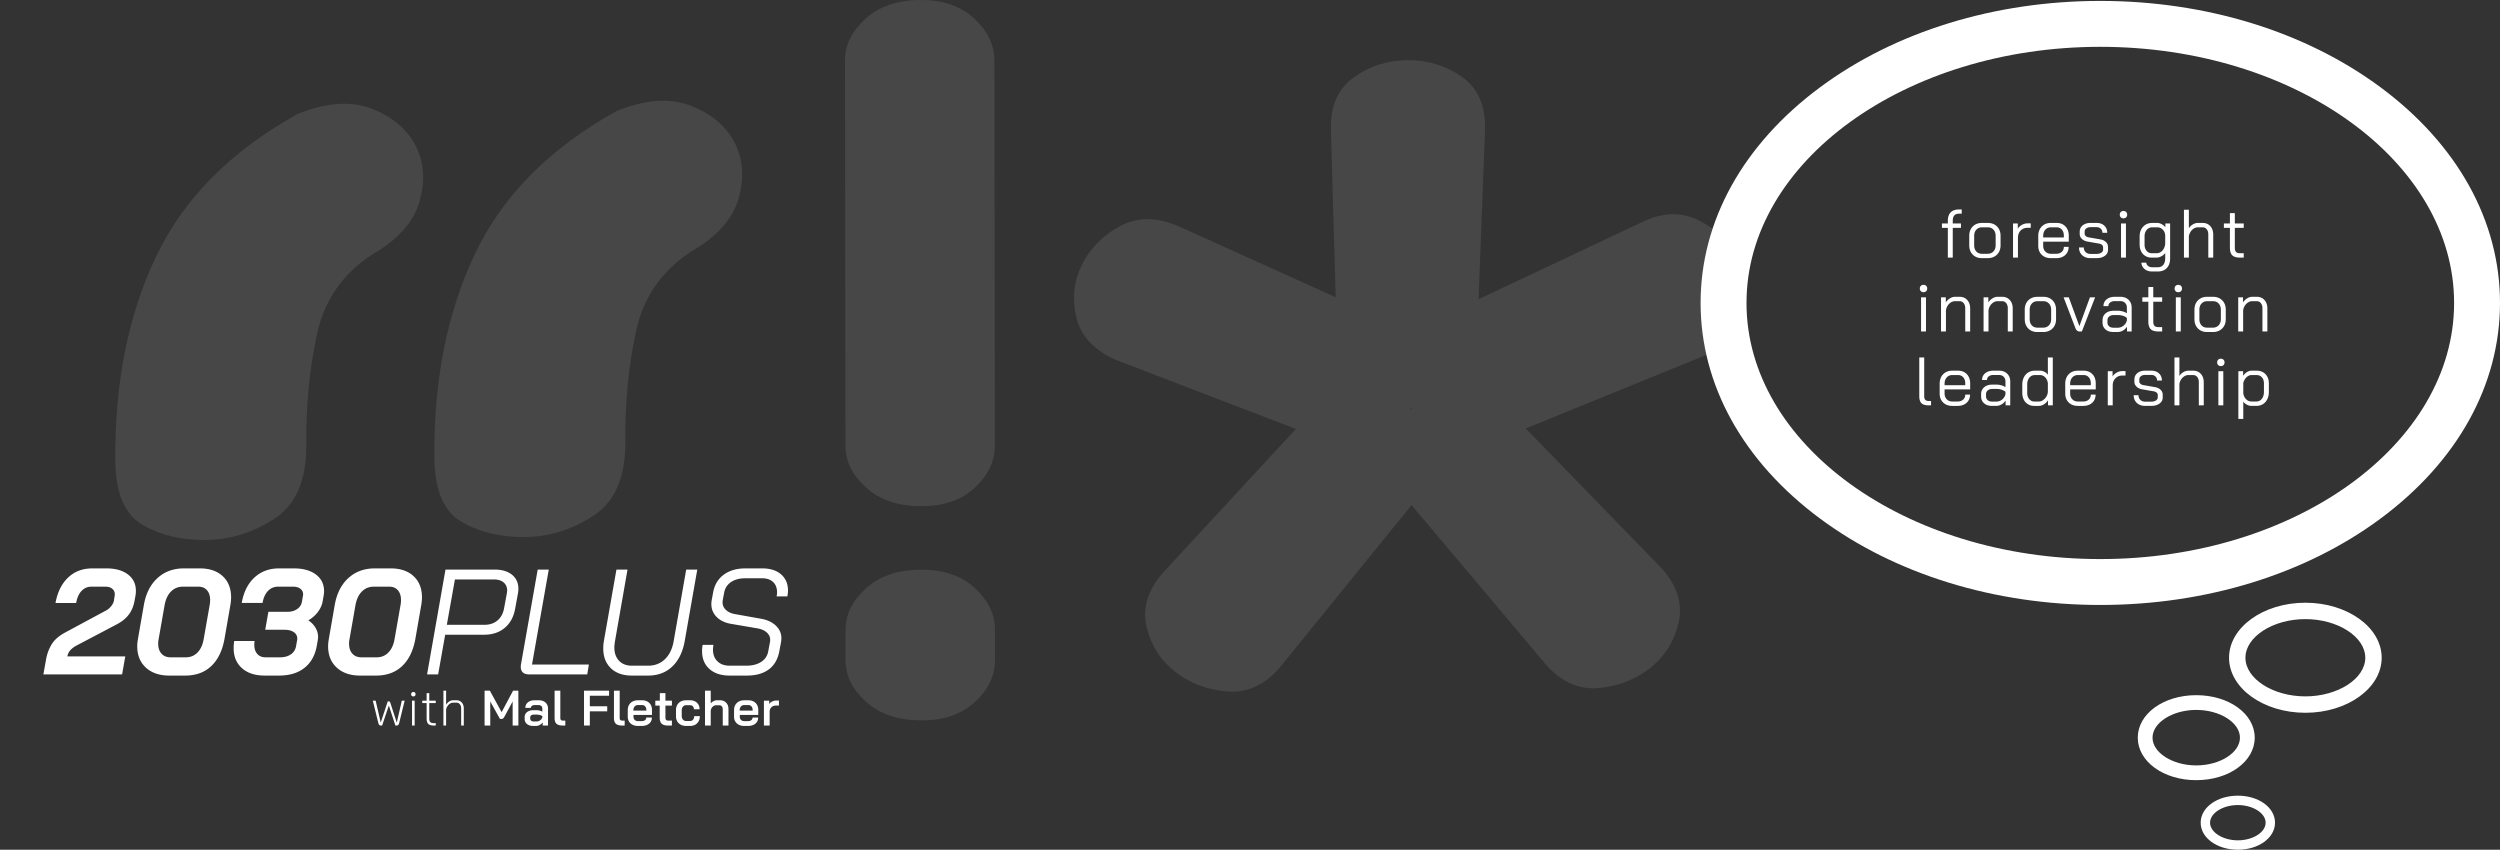
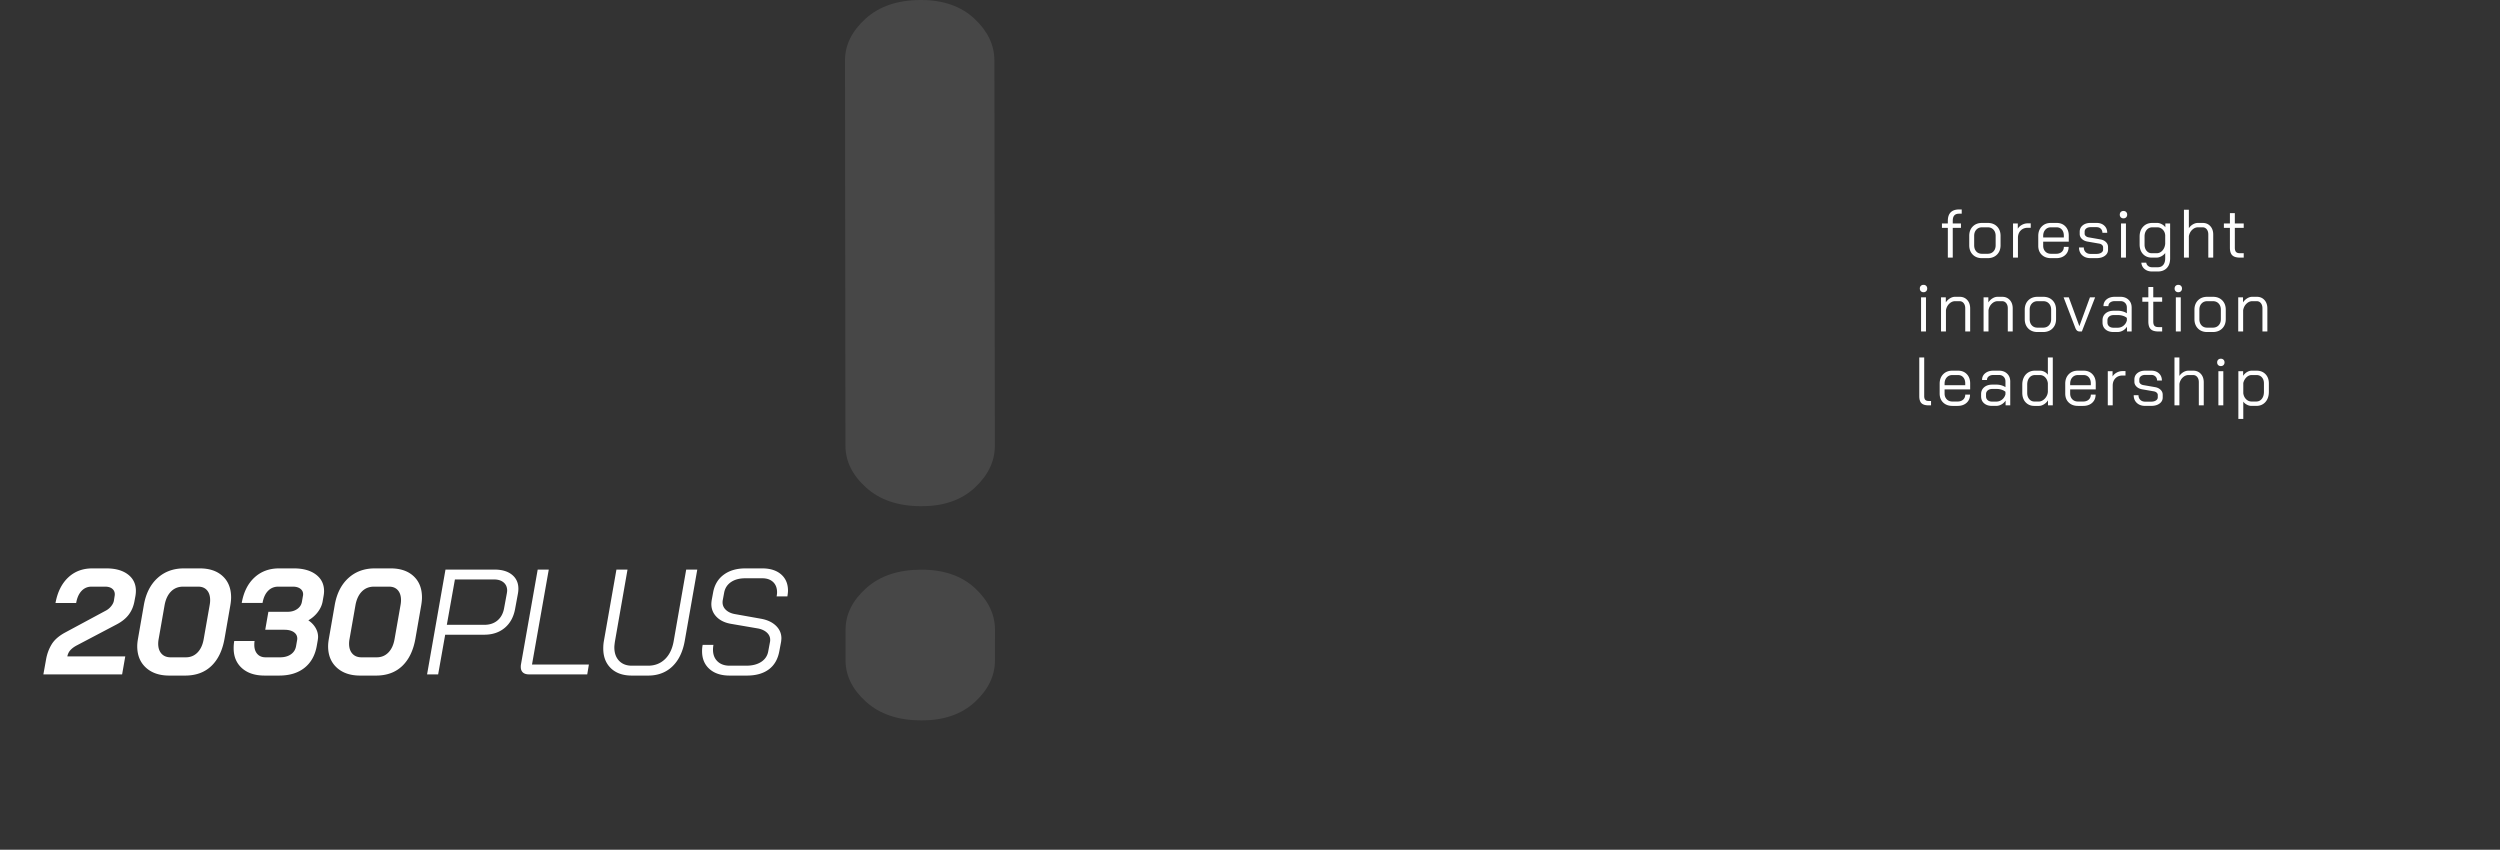
<svg xmlns="http://www.w3.org/2000/svg" width="999.999" height="339.884" viewBox="0 0 999.999 339.884">
  <rect x="0" y="0" width="999.999" height="339.884" fill="#333333" stroke="none" />
  <g opacity=".1" fill="#FFF">
-     <path d="M337.995 24.192c.006-6.186 2.745-11.758 8.253-16.739C351.747 2.484 359.141-.009 368.422 0c8.921.011 16.046 2.518 21.373 7.503 5.318 4.986 7.973 10.568 7.964 16.752l.184 154.04c-.002 6.19-2.67 11.769-7.996 16.742-5.344 4.976-12.472 7.454-21.393 7.447-9.282-.012-16.668-2.51-22.152-7.494-5.504-4.982-8.232-10.574-8.224-16.761l-.183-154.037zM338.226 251.855c.011-6.138 2.751-11.67 8.262-16.605 5.489-4.923 12.89-7.394 22.17-7.383 8.922.011 16.042 2.494 21.371 7.432 5.323 4.945 7.973 10.485 7.966 16.623l-.011 12.248c-.006 6.135-2.67 11.678-8.003 16.603-5.341 4.934-12.469 7.399-21.388 7.388-9.28-.008-16.677-2.485-22.152-7.433-5.501-4.938-8.23-10.487-8.223-16.623l.008-12.25z" />
+     <path d="M337.995 24.192c.006-6.186 2.745-11.758 8.253-16.739C351.747 2.484 359.141-.009 368.422 0c8.921.011 16.046 2.518 21.373 7.503 5.318 4.986 7.973 10.568 7.964 16.752l.184 154.04c-.002 6.19-2.67 11.769-7.996 16.742-5.344 4.976-12.472 7.454-21.393 7.447-9.282-.012-16.668-2.51-22.152-7.494-5.504-4.982-8.232-10.574-8.224-16.761l-.183-154.037zM338.226 251.855c.011-6.138 2.751-11.67 8.262-16.605 5.489-4.923 12.89-7.394 22.17-7.383 8.922.011 16.042 2.494 21.371 7.432 5.323 4.945 7.973 10.485 7.966 16.623l-.011 12.248c-.006 6.135-2.67 11.678-8.003 16.603-5.341 4.934-12.469 7.399-21.388 7.388-9.28-.008-16.677-2.485-22.152-7.433-5.501-4.938-8.23-10.487-8.223-16.623z" />
  </g>
-   <path opacity=".1" fill="#FFF" d="M534.277 118.901l-1.938-67.626c-.092-9.196 3.008-16.011 9.321-20.452 6.299-4.423 13.386-6.693 21.288-6.77 7.865-.072 15.025 2.066 21.395 6.368 6.397 4.324 9.636 11.075 9.718 20.272l-2.635 68.98 65.391-30.817c8.276-4.028 15.955-4.196 22.991-.549 7.036 3.661 12.231 8.744 15.568 15.283 3.344 6.547 4.18 13.543 2.495 21.007-1.682 7.458-6.675 13.196-14.943 17.21l-72.627 29.582 54.392 55.976c6.184 6.941 8.438 14.148 6.754 21.611-1.679 7.459-5.435 13.513-11.314 18.164-5.868 4.653-12.744 7.335-20.61 8.07-7.881.726-14.91-2.367-21.115-9.321l-53.782-63.87-52.609 64.871c-6.057 7.065-13.032 10.288-20.911 9.712-7.892-.583-14.815-3.135-20.777-7.682-5.946-4.541-9.836-10.521-11.639-17.951-1.853-7.426.281-14.673 6.358-21.731l53.31-57.65-71.849-27.563c-8.81-3.852-14.11-9.495-15.917-16.921-1.83-7.43-1.132-14.44 2.092-21.049 3.225-6.598 8.315-11.781 15.287-15.574 6.97-3.776 14.841-3.752 23.662.112l62.644 28.308zm29.99 45.04l.647-.666-.659.008.012.658zM122.514 177.734c.134 14.191-4.097 24.087-12.682 29.7-8.598 5.635-17.771 8.483-27.524 8.573-9.747.092-18.195-1.931-25.307-6.083-7.138-4.138-10.756-12.639-10.879-25.487-.291-31.018 5.095-58.222 16.192-81.581C73.39 79.473 92.37 60.345 119.277 45.477c11.471-4.538 21.324-5.186 29.568-1.938 8.223 3.251 14.026 8.183 17.423 14.792 3.378 6.611 3.878 14.036 1.542 22.257-2.369 8.227-8.625 15.27-18.762 21.119-11.889 7.648-19.334 18.356-22.297 32.108-2.98 13.781-4.383 28.414-4.237 43.919m127.618-1.198c.138 14.189-4.094 24.087-12.683 29.701-8.581 5.636-17.769 8.482-27.502 8.574-9.753.09-18.2-1.933-25.326-6.085-7.131-4.141-10.745-12.637-10.872-25.487-.29-31.017 5.092-58.22 16.188-81.583 11.073-23.381 30.061-42.51 56.959-57.376 11.476-4.538 21.328-5.184 29.565-1.936 8.226 3.249 14.042 8.179 17.431 14.788 3.373 6.614 3.885 14.037 1.536 22.26-2.369 8.226-8.624 15.268-18.766 21.121-11.875 7.646-19.325 18.349-22.286 32.104-2.98 13.779-4.391 28.413-4.244 43.919" />
-   <path fill="#FFF" d="M840.118 241.985c-42.205 0-81.99-12.252-112.021-34.499-30.861-22.858-47.857-53.51-47.857-86.308 0-32.799 16.996-63.452 47.855-86.311C758.128 12.62 797.913.368 840.118.368c42.206 0 81.991 12.252 112.025 34.499 30.859 22.858 47.855 53.512 47.855 86.311 0 32.798-16.996 63.45-47.855 86.308-30.034 22.247-69.819 34.499-112.025 34.499zm0-223.258c-78.033 0-141.52 45.958-141.52 102.451 0 56.49 63.486 102.449 141.52 102.449 78.034 0 141.522-45.959 141.522-102.449.001-56.493-63.488-102.451-141.522-102.451zM922.144 285.111c-16.832 0-30.527-9.875-30.527-22.014 0-12.135 13.695-22.008 30.527-22.008 16.831 0 30.525 9.873 30.525 22.008 0 12.139-13.694 22.014-30.525 22.014zm0-37.467c-12.993 0-23.972 7.078-23.972 15.453 0 8.378 10.979 15.455 23.972 15.455 12.992 0 23.969-7.077 23.969-15.455-.001-8.375-10.977-15.453-23.969-15.453zM878.501 312.065c-13.116 0-23.393-7.467-23.393-16.999s10.276-16.998 23.393-16.998c13.113 0 23.384 7.466 23.384 16.998s-10.271 16.999-23.384 16.999zm0-28.098c-9.48 0-17.491 5.082-17.491 11.099 0 6.016 8.011 11.099 17.491 11.099 9.477 0 17.482-5.083 17.482-11.099 0-6.017-8.005-11.099-17.482-11.099zM895.139 339.884c-8.339 0-14.87-4.749-14.87-10.81s6.531-10.806 14.87-10.806c8.337 0 14.866 4.745 14.866 10.806s-6.529 10.81-14.866 10.81zm0-17.863c-6.027 0-11.119 3.229-11.119 7.054s5.092 7.058 11.119 7.058c6.026 0 11.114-3.232 11.114-7.058 0-3.825-5.088-7.054-11.114-7.054z" />
  <g fill="#FFF">
    <path d="M779.133 91.143h-2.354v-1.751h2.354v-1.067c0-1.495.383-2.626 1.148-3.393s1.889-1.149 3.365-1.149h1.039v1.696h-1.039c-.875 0-1.518.232-1.928.698-.412.465-.617 1.181-.617 2.147v1.067h3.283v1.751h-3.283v11.901h-1.969v-11.9zM789.092 101.84c-.93-.948-1.395-2.198-1.395-3.749v-3.748c0-1.55.469-2.8 1.408-3.749.939-.948 2.184-1.423 3.734-1.423h2.244c1.551 0 2.795.475 3.734 1.423.939.949 1.408 2.198 1.408 3.749v3.748c0 1.551-.473 2.8-1.422 3.749s-2.207 1.422-3.775 1.422h-2.244c-1.53.001-2.763-.473-3.692-1.422zm5.937-.328c.984 0 1.77-.314 2.354-.944.582-.629.875-1.454.875-2.476v-3.748c0-1.021-.293-1.847-.875-2.476-.584-.629-1.352-.944-2.299-.944h-2.244c-.947 0-1.715.315-2.297.944-.584.629-.877 1.455-.877 2.476v3.748c0 1.04.283 1.87.85 2.49.564.62 1.322.93 2.27.93h2.243zM805.207 89.392h1.914v2.106c.365-.638.918-1.158 1.656-1.56a4.783 4.783 0 012.313-.602h1.203v1.778h-1.203c-1.168 0-2.111.369-2.832 1.108s-1.082 1.719-1.082 2.941v7.879h-1.969v-13.65zM816.697 101.909c-.93-.903-1.395-2.102-1.395-3.598v-3.912c0-1.569.465-2.832 1.395-3.79s2.162-1.437 3.693-1.437h2.244c1.459 0 2.635.465 3.529 1.396.893.93 1.34 2.162 1.34 3.693v2.408h-10.232v1.642c0 .949.287 1.72.863 2.312.574.593 1.326.889 2.256.889h2.08c.912 0 1.65-.25 2.217-.752.564-.501.848-1.172.848-2.011h1.914c0 1.35-.455 2.439-1.367 3.27s-2.115 1.245-3.611 1.245h-2.08c-1.532-.001-2.764-.452-3.694-1.355zm8.838-6.936v-.711c0-1.003-.266-1.81-.793-2.421-.529-.611-1.232-.917-2.107-.917h-2.244c-.93 0-1.682.319-2.256.958-.576.639-.863 1.477-.863 2.517v.574h8.263zM832.867 102.086c-.84-.784-1.258-1.815-1.258-3.092h1.914c0 .766.246 1.386.738 1.86.494.475 1.141.711 1.943.711h2.381c.783 0 1.422-.159 1.914-.479.492-.319.74-.734.74-1.245v-.93c0-.346-.137-.652-.412-.917-.273-.264-.629-.442-1.066-.534l-4.732-.821c-.949-.164-1.711-.524-2.285-1.081-.574-.556-.861-1.208-.861-1.956v-.903c0-1.058.4-1.911 1.203-2.559.803-.647 1.861-.971 3.174-.971h2.354c1.275 0 2.307.36 3.092 1.081.783.721 1.176 1.673 1.176 2.859h-1.916c-.018-.675-.24-1.217-.67-1.628-.428-.41-.988-.616-1.682-.616h-2.354c-.73 0-1.313.169-1.75.506-.439.338-.658.78-.658 1.327v.793c0 .347.15.656.451.93.303.273.689.447 1.164.52l4.705.821c.912.164 1.646.52 2.203 1.067.557.547.834 1.204.834 1.97v1.094c0 1.003-.424 1.815-1.271 2.435-.848.621-1.967.93-3.352.93h-2.381c-1.387.005-2.5-.387-3.338-1.172zM848.324 86.929c-.273-.274-.41-.629-.41-1.067 0-.438.137-.793.41-1.067.275-.273.631-.41 1.068-.41s.793.137 1.066.41.41.629.41 1.067c0 .438-.137.793-.41 1.067-.273.273-.629.41-1.066.41s-.792-.136-1.068-.41zm.084 2.463h1.969v13.652h-1.969V89.392zM857.846 107.627c-.783-.648-1.221-1.501-1.313-2.559h1.971c.072.547.322.989.752 1.327.428.337.953.506 1.572.506h2.271c.947 0 1.682-.315 2.203-.944.52-.629.779-1.51.779-2.641v-2.106c-.402.547-.926.99-1.574 1.327-.646.338-1.271.506-1.873.506h-1.998c-.93 0-1.76-.219-2.49-.657a4.443 4.443 0 01-1.695-1.833c-.402-.784-.602-1.696-.602-2.736v-3.201c0-1.623.469-2.937 1.408-3.94.939-1.003 2.176-1.505 3.707-1.505h1.916c.584 0 1.186.165 1.805.493.621.328 1.104.748 1.451 1.258V89.39h1.914v13.926c0 1.66-.438 2.955-1.313 3.885s-2.088 1.396-3.639 1.396h-2.271c-1.202.001-2.196-.323-2.981-.97zm4.789-6.334c.912 0 1.691-.36 2.338-1.081.648-.721 1.018-1.637 1.109-2.75v-3.365c-.074-.93-.416-1.691-1.027-2.285-.611-.592-1.336-.889-2.174-.889h-1.861c-.967 0-1.742.338-2.324 1.013-.584.675-.877 1.569-.877 2.681v3.201c0 1.021.27 1.856.809 2.503.537.647 1.227.971 2.064.971h1.943zM873.578 83.892h1.969v7.387c.42-.638.959-1.149 1.615-1.532s1.322-.575 1.998-.575h1.914c1.26 0 2.275.429 3.051 1.286s1.162 1.979 1.162 3.365v9.22h-1.969v-9.275c0-.839-.211-1.523-.629-2.052-.42-.529-.977-.793-1.67-.793h-1.805c-.859 0-1.639.333-2.34.999-.703.666-1.145 1.518-1.328 2.558v8.563h-1.969V83.892zM892.906 102.114c-.629-.62-.943-1.642-.943-3.064v-7.907h-2.408v-1.751h2.408V85.26h1.969v4.131h3.557v1.751h-3.557v7.907c0 .803.16 1.377.48 1.724.318.347.852.52 1.6.52h1.477v1.751h-1.477c-1.442 0-2.477-.31-3.106-.93zM768.338 116.478c-.273-.274-.41-.629-.41-1.067 0-.438.137-.793.41-1.067.275-.273.631-.41 1.068-.41s.793.137 1.066.41.41.629.41 1.067c0 .438-.137.793-.41 1.067-.273.273-.629.41-1.066.41s-.793-.137-1.068-.41zm.084 2.462h1.969v13.652h-1.969V118.94zM776.41 118.94h1.914v2.024a5.14 5.14 0 011.643-1.614c.674-.419 1.35-.629 2.025-.629h1.859c1.258 0 2.275.429 3.051 1.286s1.162 1.979 1.162 3.365v9.22h-1.969v-9.275c0-.839-.211-1.523-.629-2.052-.42-.529-.977-.793-1.67-.793h-1.75c-.859 0-1.639.338-2.34 1.013-.703.675-1.145 1.542-1.328 2.599v8.509h-1.969V118.94zM793.428 118.94h1.914v2.024a5.14 5.14 0 011.643-1.614c.674-.419 1.35-.629 2.025-.629h1.859c1.258 0 2.275.429 3.051 1.286s1.162 1.979 1.162 3.365v9.22h-1.969v-9.275c0-.839-.211-1.523-.629-2.052-.42-.529-.977-.793-1.67-.793h-1.75c-.859 0-1.639.338-2.34 1.013-.703.675-1.145 1.542-1.328 2.599v8.509h-1.969V118.94zM811.293 131.389c-.93-.948-1.395-2.198-1.395-3.749v-3.748c0-1.55.469-2.8 1.408-3.749.939-.948 2.184-1.423 3.734-1.423h2.244c1.551 0 2.795.475 3.734 1.423.939.949 1.408 2.198 1.408 3.749v3.748c0 1.551-.473 2.8-1.422 3.749s-2.207 1.422-3.775 1.422h-2.244c-1.53.001-2.762-.474-3.692-1.422zm5.937-.328c.984 0 1.77-.314 2.354-.944.582-.629.875-1.454.875-2.476v-3.748c0-1.021-.293-1.847-.875-2.476-.584-.629-1.352-.944-2.299-.944h-2.244c-.947 0-1.715.315-2.297.944-.584.629-.877 1.455-.877 2.476v3.748c0 1.04.283 1.87.85 2.49.564.62 1.322.93 2.27.93h2.243zM830.145 131.197l-4.707-12.257h2.08l4.213 11.491h.027l4.215-11.491h2.078l-5.307 13.652h-.932c-.765.001-1.322-.465-1.667-1.395zM842.197 131.772c-.795-.693-1.191-1.623-1.191-2.791v-.875c0-1.149.41-2.07 1.232-2.764.82-.693 1.904-1.04 3.256-1.04h1.75c.602 0 1.223.091 1.861.273.637.183 1.186.429 1.641.739v-2.271c0-.766-.236-1.391-.711-1.875-.475-.483-1.104-.725-1.889-.725h-2.188c-.785 0-1.414.183-1.889.547-.475.365-.711.848-.711 1.45h-1.971c0-1.112.42-2.011 1.26-2.695.838-.684 1.941-1.026 3.311-1.026h2.188c1.35 0 2.439.397 3.27 1.19s1.246 1.838 1.246 3.133v9.548h-1.861v-1.915a4.625 4.625 0 01-1.654 1.56c-.686.383-1.393.574-2.121.574h-1.641c-1.332.003-2.395-.344-3.188-1.037zm4.883-.684a3.63 3.63 0 002.299-.793c.674-.529 1.131-1.231 1.367-2.106v-1.013c-.365-.346-.871-.625-1.518-.834a6.424 6.424 0 00-1.984-.314h-1.75c-.748 0-1.355.191-1.82.575-.465.383-.697.885-.697 1.505v.875c0 .639.219 1.149.656 1.532.438.383 1.021.574 1.752.574h1.695zM860.281 131.663c-.629-.62-.943-1.642-.943-3.064v-7.907h-2.408v-1.751h2.408v-4.131h1.969v4.131h3.557v1.751h-3.557v7.907c0 .803.16 1.377.48 1.724.318.347.852.52 1.6.52h1.477v1.751h-1.477c-1.442-.001-2.477-.311-3.106-.931zM870.252 116.478c-.273-.274-.41-.629-.41-1.067 0-.438.137-.793.41-1.067.275-.273.631-.41 1.068-.41s.793.137 1.066.41.41.629.41 1.067c0 .438-.137.793-.41 1.067-.273.273-.629.41-1.066.41s-.793-.137-1.068-.41zm.084 2.462h1.969v13.652h-1.969V118.94zM879.172 131.389c-.93-.948-1.395-2.198-1.395-3.749v-3.748c0-1.55.469-2.8 1.408-3.749.939-.948 2.184-1.423 3.734-1.423h2.244c1.551 0 2.795.475 3.734 1.423.939.949 1.408 2.198 1.408 3.749v3.748c0 1.551-.473 2.8-1.422 3.749s-2.207 1.422-3.775 1.422h-2.244c-1.53.001-2.762-.474-3.692-1.422zm5.937-.328c.984 0 1.77-.314 2.354-.944.582-.629.875-1.454.875-2.476v-3.748c0-1.021-.293-1.847-.875-2.476-.584-.629-1.352-.944-2.299-.944h-2.244c-.947 0-1.715.315-2.297.944-.584.629-.877 1.455-.877 2.476v3.748c0 1.04.283 1.87.85 2.49.564.62 1.322.93 2.27.93h2.243zM895.287 118.94h1.914v2.024a5.14 5.14 0 011.643-1.614c.674-.419 1.35-.629 2.025-.629h1.859c1.258 0 2.275.429 3.051 1.286s1.162 1.979 1.162 3.365v9.22h-1.969v-9.275c0-.839-.211-1.523-.629-2.052-.42-.529-.977-.793-1.67-.793h-1.75c-.859 0-1.639.338-2.34 1.013-.703.675-1.145 1.542-1.328 2.599v8.509h-1.969V118.94zM768.586 161.279c-.584-.575-.877-1.527-.877-2.859v-15.431h1.971v15.431c0 .693.141 1.195.424 1.504.283.311.744.465 1.383.465h.93v1.751h-.93c-1.352.001-2.319-.286-2.901-.861zM777.258 161.006c-.93-.903-1.395-2.102-1.395-3.598v-3.912c0-1.569.465-2.832 1.395-3.79s2.162-1.437 3.693-1.437h2.244c1.459 0 2.635.465 3.529 1.396.893.93 1.34 2.162 1.34 3.693v2.408h-10.232v1.642c0 .949.287 1.72.863 2.312.574.593 1.326.889 2.256.889h2.08c.912 0 1.65-.25 2.217-.752.564-.501.848-1.172.848-2.011h1.914c0 1.35-.455 2.439-1.367 3.27s-2.115 1.245-3.611 1.245h-2.08c-1.532-.001-2.764-.452-3.694-1.355zm8.838-6.936v-.711c0-1.003-.266-1.81-.793-2.421-.529-.611-1.232-.917-2.107-.917h-2.244c-.93 0-1.682.319-2.256.958-.576.639-.863 1.477-.863 2.517v.574h8.263zM793.633 161.32c-.795-.693-1.191-1.623-1.191-2.791v-.875c0-1.149.41-2.07 1.232-2.764.82-.693 1.904-1.04 3.256-1.04h1.75c.602 0 1.223.091 1.861.273.637.183 1.186.429 1.641.739v-2.271c0-.766-.236-1.391-.711-1.875-.475-.483-1.104-.725-1.889-.725h-2.188c-.785 0-1.414.183-1.889.547-.475.365-.711.848-.711 1.45h-1.971c0-1.112.42-2.011 1.26-2.695.838-.684 1.941-1.026 3.311-1.026h2.188c1.35 0 2.439.397 3.27 1.19s1.246 1.838 1.246 3.133v9.548h-1.861v-1.915a4.625 4.625 0 01-1.654 1.56c-.686.383-1.393.574-2.121.574h-1.641c-1.333.003-2.395-.343-3.188-1.037zm4.883-.684a3.63 3.63 0 002.299-.793c.674-.529 1.131-1.231 1.367-2.106v-1.013c-.365-.346-.871-.625-1.518-.834a6.424 6.424 0 00-1.984-.314h-1.75c-.748 0-1.355.191-1.82.575-.465.383-.697.885-.697 1.505v.875c0 .639.219 1.149.656 1.532.438.383 1.021.574 1.752.574h1.695zM811.211 161.703a4.455 4.455 0 01-1.697-1.833c-.4-.784-.602-1.696-.602-2.736v-3.283c0-1.094.209-2.065.629-2.914s1.014-1.505 1.779-1.97c.766-.465 1.641-.698 2.627-.698h2.023c.621 0 1.219.146 1.793.438a3.612 3.612 0 011.381 1.204v-6.922h1.971v19.152h-1.916v-2.024a4.931 4.931 0 01-1.641 1.628c-.676.41-1.332.615-1.971.615H813.7c-.93 0-1.761-.219-2.489-.657zm4.322-1.094c.584 0 1.15-.187 1.697-.561a4.407 4.407 0 001.34-1.463 4.185 4.185 0 00.574-1.861v-3.447c-.127-.966-.488-1.751-1.08-2.353a2.907 2.907 0 00-2.148-.903h-1.914c-.932 0-1.684.352-2.258 1.054s-.861 1.628-.861 2.777v3.283c0 1.021.268 1.856.807 2.503.537.647 1.227.971 2.066.971h1.777zM827.49 161.006c-.932-.903-1.396-2.102-1.396-3.598v-3.912c0-1.569.465-2.832 1.396-3.79.93-.958 2.16-1.437 3.693-1.437h2.242c1.459 0 2.637.465 3.529 1.396.895.93 1.342 2.162 1.342 3.693v2.408h-10.232v1.642c0 .949.287 1.72.861 2.312.574.593 1.326.889 2.258.889h2.078c.912 0 1.65-.25 2.217-.752.564-.501.848-1.172.848-2.011h1.916c0 1.35-.457 2.439-1.369 3.27s-2.115 1.245-3.611 1.245h-2.078c-1.534-.001-2.764-.452-3.694-1.355zm8.836-6.936v-.711c0-1.003-.264-1.81-.793-2.421s-1.23-.917-2.107-.917h-2.242c-.932 0-1.684.319-2.258.958s-.861 1.477-.861 2.517v.574h8.261zM843.111 148.489h1.916v2.106c.365-.638.916-1.158 1.654-1.56a4.789 4.789 0 012.313-.602h1.205v1.778h-1.205c-1.168 0-2.111.369-2.832 1.108s-1.08 1.719-1.08 2.941v7.879h-1.971v-13.65zM854.74 161.184c-.84-.784-1.26-1.815-1.26-3.092h1.916c0 .766.246 1.386.738 1.86.492.475 1.139.711 1.943.711h2.379c.785 0 1.424-.159 1.916-.479.492-.319.738-.734.738-1.245v-.93c0-.346-.137-.652-.41-.917-.273-.264-.629-.442-1.066-.534l-4.734-.821c-.949-.164-1.709-.524-2.283-1.081-.576-.556-.863-1.208-.863-1.956v-.903c0-1.058.402-1.911 1.205-2.559.801-.647 1.859-.971 3.174-.971h2.352c1.277 0 2.309.36 3.092 1.081.785.721 1.178 1.673 1.178 2.859h-1.916c-.018-.675-.242-1.217-.67-1.628-.43-.41-.99-.616-1.684-.616h-2.352c-.73 0-1.314.169-1.752.506-.438.338-.656.78-.656 1.327v.793c0 .347.15.656.451.93.301.273.688.447 1.162.52l4.707.821c.912.164 1.645.52 2.201 1.067.557.547.836 1.204.836 1.97v1.094c0 1.003-.424 1.815-1.273 2.435-.848.621-1.965.93-3.352.93h-2.379c-1.387.004-2.5-.388-3.338-1.172zM869.787 142.989h1.971v7.387a4.813 4.813 0 011.613-1.532c.658-.383 1.322-.575 1.998-.575h1.916c1.258 0 2.275.429 3.051 1.286.773.857 1.162 1.979 1.162 3.365v9.22h-1.971v-9.275c0-.839-.209-1.523-.629-2.052-.42-.529-.977-.793-1.668-.793h-1.807c-.857 0-1.637.333-2.34.999-.701.666-1.145 1.518-1.326 2.558v8.563h-1.971v-19.151zM887.27 146.026c-.273-.274-.41-.629-.41-1.067 0-.438.137-.793.41-1.067.275-.273.631-.41 1.068-.41s.793.137 1.066.41.41.629.41 1.067c0 .438-.137.793-.41 1.067-.273.273-.629.41-1.066.41s-.793-.136-1.068-.41zm.084 2.463h1.969v13.652h-1.969v-13.652zM895.34 148.489h1.916v1.86a4.524 4.524 0 011.518-1.505c.631-.383 1.264-.575 1.902-.575h1.971c1.459 0 2.639.465 3.543 1.396.902.93 1.354 2.162 1.354 3.693v3.365c0 1.697-.461 3.06-1.381 4.09-.922 1.031-2.139 1.546-3.652 1.546h-1.971c-.566 0-1.158-.16-1.779-.479-.619-.319-1.104-.734-1.449-1.245v6.95h-1.971v-19.096zm7.115 12.12c.947 0 1.705-.355 2.27-1.067.566-.711.848-1.65.848-2.818v-3.365c0-1.003-.273-1.81-.82-2.421s-1.268-.917-2.16-.917h-1.916c-.766 0-1.459.297-2.08.889-.619.593-1.049 1.354-1.285 2.285v4.104c.127.967.502 1.761 1.121 2.38.621.62 1.359.93 2.217.93h1.805z" />
  </g>
  <g fill="#FFF">
    <path d="M18.428 263.764c.398-2.235 1.147-4.252 2.245-6.048 1.098-1.797 2.904-3.373 5.42-4.73l16.467-8.862a6.834 6.834 0 001.977-1.737c.559-.719.898-1.416 1.018-2.096l.3-1.916c.039-.159.06-.379.06-.659 0-.918-.339-1.655-1.018-2.215-.68-.559-1.617-.839-2.814-.839h-5.509c-1.558 0-2.875.569-3.952 1.707-1.078 1.138-1.797 2.745-2.156 4.82H22.2c.798-4.351 2.485-7.744 5.061-10.18 2.574-2.435 5.798-3.653 9.671-3.653h5.628c3.633 0 6.507.809 8.623 2.426 2.116 1.616 3.174 3.802 3.174 6.557 0 .639-.06 1.317-.18 2.036l-.359 1.916c-.358 2.116-1.117 3.952-2.275 5.509-1.158 1.558-2.814 2.896-4.97 4.013l-15.929 8.383c-1.038.56-1.866 1.179-2.485 1.856-.619.68-1.028 1.518-1.228 2.516h23.175l-1.258 7.186H17.35l1.078-5.99zM58.368 267.058c-2.315-2.116-3.473-4.971-3.473-8.563 0-.878.099-1.876.299-2.994l2.336-13.413c.798-4.631 2.614-8.243 5.449-10.839 2.834-2.595 6.367-3.893 10.599-3.893h6.348c3.872 0 6.926 1.039 9.162 3.114 2.235 2.076 3.354 4.91 3.354 8.503 0 .879-.101 1.916-.3 3.114L89.807 255.5c-.839 4.711-2.596 8.345-5.27 10.898-2.676 2.556-6.168 3.833-10.479 3.833H67.71c-3.913.001-7.026-1.057-9.342-3.173zm15.988-4.132c1.836 0 3.384-.639 4.642-1.917 1.257-1.276 2.085-3.073 2.484-5.389l2.396-13.653c.12-.679.18-1.317.18-1.916 0-1.677-.419-2.994-1.258-3.952-.838-.958-1.996-1.438-3.473-1.438h-6.108c-1.916 0-3.513.64-4.79 1.916-1.278 1.278-2.136 3.075-2.575 5.39l-2.396 13.653c-.119.639-.18 1.257-.18 1.856 0 1.677.439 3.004 1.317 3.981.878.979 2.097 1.468 3.653 1.468h6.108zM126.364 229.811c2.175 1.638 3.263 3.854 3.263 6.647 0 .56-.06 1.178-.18 1.856l-.419 2.395c-.279 1.438-.919 2.814-1.916 4.132-.998 1.317-2.256 2.416-3.772 3.294 1.237.838 2.195 1.837 2.874 2.994.679 1.158 1.019 2.375 1.019 3.652 0 .28-.041.699-.12 1.258l-.419 2.396c-.68 3.753-2.316 6.657-4.91 8.713-2.596 2.057-5.969 3.084-10.12 3.084h-5.809c-3.833 0-6.856-.988-9.072-2.965-2.216-1.976-3.323-4.641-3.323-7.994 0-.997.079-1.955.239-2.874h8.144c-.08.359-.119.879-.119 1.557 0 1.518.398 2.725 1.197 3.623.798.898 1.896 1.348 3.294 1.348h5.809c1.756 0 3.203-.399 4.341-1.198 1.138-.798 1.827-1.896 2.066-3.293l.419-2.396c.039-.159.06-.359.06-.599 0-1.078-.459-1.937-1.377-2.575-.919-.638-2.177-.958-3.772-.958h-7.665l1.258-7.186h7.665c1.517 0 2.804-.369 3.862-1.108 1.057-.738 1.686-1.706 1.886-2.904l.419-2.395c.04-.12.061-.319.061-.6 0-.918-.37-1.655-1.108-2.215-.739-.559-1.746-.839-3.023-.839h-5.809c-1.638 0-3.005.569-4.103 1.707s-1.826 2.745-2.186 4.82h-8.323c.758-4.351 2.455-7.744 5.09-10.18 2.635-2.435 5.929-3.653 9.881-3.653h5.809c3.749.001 6.713.82 8.889 2.456zM134.717 267.058c-2.315-2.116-3.474-4.971-3.474-8.563 0-.878.1-1.876.3-2.994l2.335-13.413c.799-4.631 2.614-8.243 5.449-10.839 2.834-2.595 6.367-3.893 10.6-3.893h6.348c3.871 0 6.926 1.039 9.161 3.114 2.235 2.076 3.354 4.91 3.354 8.503 0 .879-.1 1.916-.299 3.114l-2.336 13.413c-.838 4.711-2.596 8.345-5.27 10.898-2.675 2.556-6.168 3.833-10.479 3.833h-6.347c-3.913.001-7.028-1.057-9.342-3.173zm15.988-4.132c1.836 0 3.383-.639 4.641-1.917 1.258-1.276 2.086-3.073 2.485-5.389l2.396-13.653c.119-.679.18-1.317.18-1.916 0-1.677-.42-2.994-1.258-3.952-.839-.958-1.997-1.438-3.474-1.438h-6.107c-1.916 0-3.514.64-4.791 1.916-1.277 1.278-2.136 3.075-2.574 5.39l-2.396 13.653c-.12.639-.18 1.257-.18 1.856 0 1.677.438 3.004 1.317 3.981.878.979 2.096 1.468 3.652 1.468h6.109zM178.19 227.835h19.642c2.953 0 5.278.688 6.976 2.065 1.696 1.378 2.545 3.244 2.545 5.6 0 .599-.06 1.237-.18 1.916l-1.138 6.168c-.599 3.233-1.986 5.759-4.161 7.574-2.177 1.817-4.901 2.725-8.174 2.725h-15.63l-2.814 15.869h-4.431l7.365-41.917zm15.51 22.096c2.115 0 3.862-.568 5.239-1.706s2.266-2.725 2.665-4.761l1.138-6.168c.079-.479.119-.838.119-1.078 0-1.356-.47-2.435-1.407-3.233-.938-.798-2.206-1.197-3.802-1.197h-15.689l-3.233 18.144h14.97zM209.148 268.974c-.56-.519-.838-1.258-.838-2.216 0-.398.02-.698.06-.898l6.707-38.024h4.431l-6.706 37.965h22.755l-.659 3.952h-23.294c-1.078-.001-1.897-.259-2.456-.779zM244.359 267.297c-2.035-1.956-3.054-4.591-3.054-7.904 0-1.038.08-2.016.239-2.935l5.03-28.623h4.432l-5.03 28.743c-.16 1.118-.239 1.896-.239 2.335 0 2.275.629 4.072 1.886 5.39 1.258 1.317 2.965 1.977 5.12 1.977h6.467c2.675 0 4.911-.849 6.707-2.546 1.797-1.696 2.974-4.081 3.533-7.155l5.03-28.743h4.431l-5.029 28.623c-.8 4.393-2.466 7.785-5.001 10.18-2.535 2.396-5.759 3.594-9.671 3.594h-6.467c-3.554-.001-6.347-.98-8.384-2.936zM283.791 267.597c-1.977-1.757-2.965-4.132-2.965-7.126 0-.878.08-1.717.24-2.516h4.312c-.12.64-.18 1.278-.18 1.916 0 1.957.599 3.514 1.796 4.671 1.198 1.158 2.814 1.737 4.851 1.737h6.647c2.435 0 4.431-.51 5.987-1.527 1.558-1.019 2.495-2.426 2.814-4.222l.719-3.833c.039-.158.061-.419.061-.778 0-1.117-.449-2.085-1.348-2.904-.898-.817-2.106-1.366-3.623-1.646l-10.479-1.796c-2.515-.399-4.491-1.317-5.928-2.755-1.438-1.438-2.156-3.174-2.156-5.21 0-.319.039-.798.12-1.438l.599-3.233c.559-3.033 1.977-5.389 4.252-7.065s5.149-2.516 8.623-2.516h6.767c3.193 0 5.708.799 7.545 2.396 1.836 1.597 2.755 3.772 2.755 6.527 0 .479-.081 1.237-.24 2.275h-4.312c.12-.599.18-1.138.18-1.617 0-1.756-.529-3.133-1.587-4.132-1.058-.997-2.506-1.497-4.341-1.497h-6.767c-2.316 0-4.213.5-5.689 1.497-1.478.999-2.395 2.376-2.754 4.132l-.6 3.233c-.04.201-.06.46-.06.779 0 1.158.439 2.155 1.317 2.994.878.838 2.056 1.397 3.533 1.676l10.419 1.856c2.555.44 4.571 1.368 6.049 2.785 1.477 1.417 2.215 3.104 2.215 5.06 0 .28-.04.739-.119 1.377l-.719 3.833c-.599 3.194-2.006 5.609-4.222 7.245-2.216 1.638-5.141 2.456-8.772 2.456h-6.887c-3.393.001-6.077-.877-8.053-2.634z" />
  </g>
  <g fill="#FFF">
-     <path d="M161.86 280.266l-2.193 8.971c-.093.346-.219.595-.379.747-.159.153-.372.229-.638.229h-.499l-2.611-8.014-2.691 8.014h-.499c-.266 0-.479-.076-.638-.229-.16-.152-.286-.401-.379-.747l-2.213-8.971h1.136l2.034 8.751 2.811-8.472h.418c.279 0 .479.18.598.538l2.591 7.954 2.014-8.771h1.138zM164.701 278.333c-.167-.159-.249-.372-.249-.638s.083-.481.249-.647a.877.877 0 01.648-.25c.266 0 .479.084.638.25.16.166.239.382.239.647 0 .253-.08.462-.239.628-.159.166-.372.249-.638.249s-.482-.08-.648-.239zm.11 1.933h1.056v9.947h-1.056v-9.947zM171.309 289.566c-.438-.432-.658-1.146-.658-2.144v-6.199h-1.754v-.957h1.754v-3.01h1.057v3.01h2.591v.957h-2.591v6.199c0 .651.133 1.12.398 1.405.266.286.711.429 1.336.429h.857v.957h-.817c-1.01 0-1.734-.215-2.173-.647zM177.369 276.259h1.076v5.642a3.873 3.873 0 011.246-1.315c.498-.319 1.013-.479 1.545-.479h1.375c.864 0 1.564.303 2.103.907.538.604.807 1.405.807 2.401v6.798h-1.057v-6.817c0-.691-.173-1.253-.518-1.685a1.652 1.652 0 00-1.355-.647h-1.335c-.598 0-1.163.242-1.695.728-.531.485-.904 1.119-1.116 1.903v6.519h-1.076v-13.955zM193.833 276.259h2.113l4.704 8.611 4.585-8.611h2.113v13.954h-2.292v-9.628l-3.29 6.1c-.186.319-.365.548-.538.688s-.366.21-.578.21h-.658l-3.887-6.997v9.628h-2.272v-13.955zM210.788 289.605c-.618-.511-.927-1.192-.927-2.043v-.718c0-.837.322-1.508.967-2.013.644-.505 1.491-.758 2.542-.758h1.236c.372 0 .771.053 1.196.159s.804.246 1.136.419v-1.236c0-.411-.133-.744-.398-.996-.266-.253-.611-.379-1.037-.379h-1.674c-.438 0-.791.103-1.057.309a.974.974 0 00-.398.808h-2.233c0-.917.339-1.654 1.017-2.213.678-.558 1.568-.837 2.671-.837h1.674c1.116 0 2.013.303 2.691.907s1.017 1.405 1.017 2.401v6.798h-2.133v-1.256a3.616 3.616 0 01-1.196 1.026c-.479.26-.95.389-1.416.389h-1.236c-1.011.001-1.824-.255-2.442-.767zm3.817-1.026c.531 0 1.01-.149 1.435-.448s.724-.694.897-1.187v-.479c-.226-.186-.545-.335-.957-.448a4.92 4.92 0 00-1.296-.169h-1.256c-.398 0-.721.1-.967.299s-.369.458-.369.777v.558c0 .333.126.599.379.798.252.199.584.299.997.299h1.137zM222.608 289.505c-.512-.472-.768-1.219-.768-2.242v-11.004h2.292v10.904c0 .386.08.661.239.827.159.166.425.249.797.249h.957v1.974h-1.076c-1.116 0-1.93-.235-2.441-.708zM233.601 276.259h10.027v2.033h-7.694v4.206h6.957v2.033h-6.957v5.682h-2.333v-13.954zM246.349 289.505c-.512-.472-.768-1.219-.768-2.242v-11.004h2.292v10.904c0 .386.08.661.239.827.159.166.425.249.797.249h.957v1.974h-1.076c-1.116 0-1.93-.235-2.441-.708zM253.046 289.915c-.618-.306-1.097-.737-1.436-1.296s-.508-1.202-.508-1.934v-2.671c0-.771.169-1.452.508-2.044a3.494 3.494 0 011.436-1.375c.618-.325 1.332-.488 2.143-.488h1.595c1.209 0 2.18.353 2.911 1.057.73.704 1.096 1.642 1.096 2.811v1.993h-7.396v.718c0 .531.163.957.488 1.275.326.319.761.479 1.306.479h1.535c.531 0 .96-.129 1.286-.389.326-.259.488-.601.488-1.026h2.253c0 1.01-.373 1.821-1.117 2.432s-1.721.917-2.93.917h-1.515c-.811-.001-1.525-.154-2.143-.459zm5.492-5.662v-.279c0-.585-.16-1.057-.479-1.415-.319-.359-.737-.539-1.256-.539h-1.615c-.545 0-.986.189-1.325.568s-.508.874-.508 1.485v.18h5.183zM264.658 289.456c-.519-.505-.778-1.302-.778-2.392v-4.824h-1.754v-1.974h1.814v-3.01h2.232v3.01h2.592v1.974h-2.592v4.744c0 .438.086.758.259.957.172.199.445.299.817.299h1.515v1.974h-1.635c-1.128-.001-1.952-.253-2.47-.758zM271.505 289.316c-.737-.704-1.106-1.634-1.106-2.79v-2.512c0-.771.166-1.452.499-2.044a3.443 3.443 0 011.416-1.375c.611-.325 1.315-.488 2.113-.488h1.595c1.143 0 2.063.329 2.761.986.698.658 1.047 1.525 1.047 2.602h-2.253c0-.479-.143-.867-.428-1.166-.286-.299-.662-.448-1.126-.448h-1.575c-.519 0-.94.192-1.266.578s-.488.884-.488 1.495v2.232c0 .598.163 1.083.488 1.455s.754.558 1.286.558h1.575c.491 0 .887-.179 1.186-.538.299-.358.448-.823.448-1.396h2.253c0 1.17-.356 2.113-1.066 2.831-.711.718-1.652 1.076-2.821 1.076h-1.595c-1.226.001-2.205-.351-2.943-1.056zM282 276.259h2.292v5.123c.305-.385.681-.694 1.126-.927s.88-.349 1.306-.349H288c1.023 0 1.844.325 2.462.977s.927 1.509.927 2.571v6.559h-2.292v-6.498c0-.479-.123-.867-.369-1.167a1.19 1.19 0 00-.967-.448h-1.276c-.518 0-.983.193-1.395.578-.412.386-.678.891-.797 1.515v6.021H282v-13.955zM295.565 289.915c-.618-.306-1.097-.737-1.436-1.296s-.508-1.202-.508-1.934v-2.671c0-.771.169-1.452.508-2.044a3.494 3.494 0 011.436-1.375c.618-.325 1.332-.488 2.143-.488h1.595c1.209 0 2.18.353 2.911 1.057.73.704 1.096 1.642 1.096 2.811v1.993h-7.396v.718c0 .531.163.957.488 1.275.326.319.761.479 1.306.479h1.535c.531 0 .96-.129 1.286-.389.326-.259.488-.601.488-1.026h2.253c0 1.01-.373 1.821-1.117 2.432s-1.721.917-2.93.917h-1.515c-.811-.001-1.525-.154-2.143-.459zm5.492-5.662v-.279c0-.585-.16-1.057-.479-1.415-.319-.359-.737-.539-1.256-.539h-1.615c-.545 0-.986.189-1.325.568s-.508.874-.508 1.485v.18h5.183zM305.562 280.266h2.133v1.355c.266-.411.648-.747 1.146-1.007a3.308 3.308 0 011.544-.389h1.196v1.994h-1.196c-.757 0-1.369.232-1.833.697-.465.466-.698 1.07-.698 1.814v5.481h-2.292v-9.945z" />
-   </g>
+     </g>
</svg>